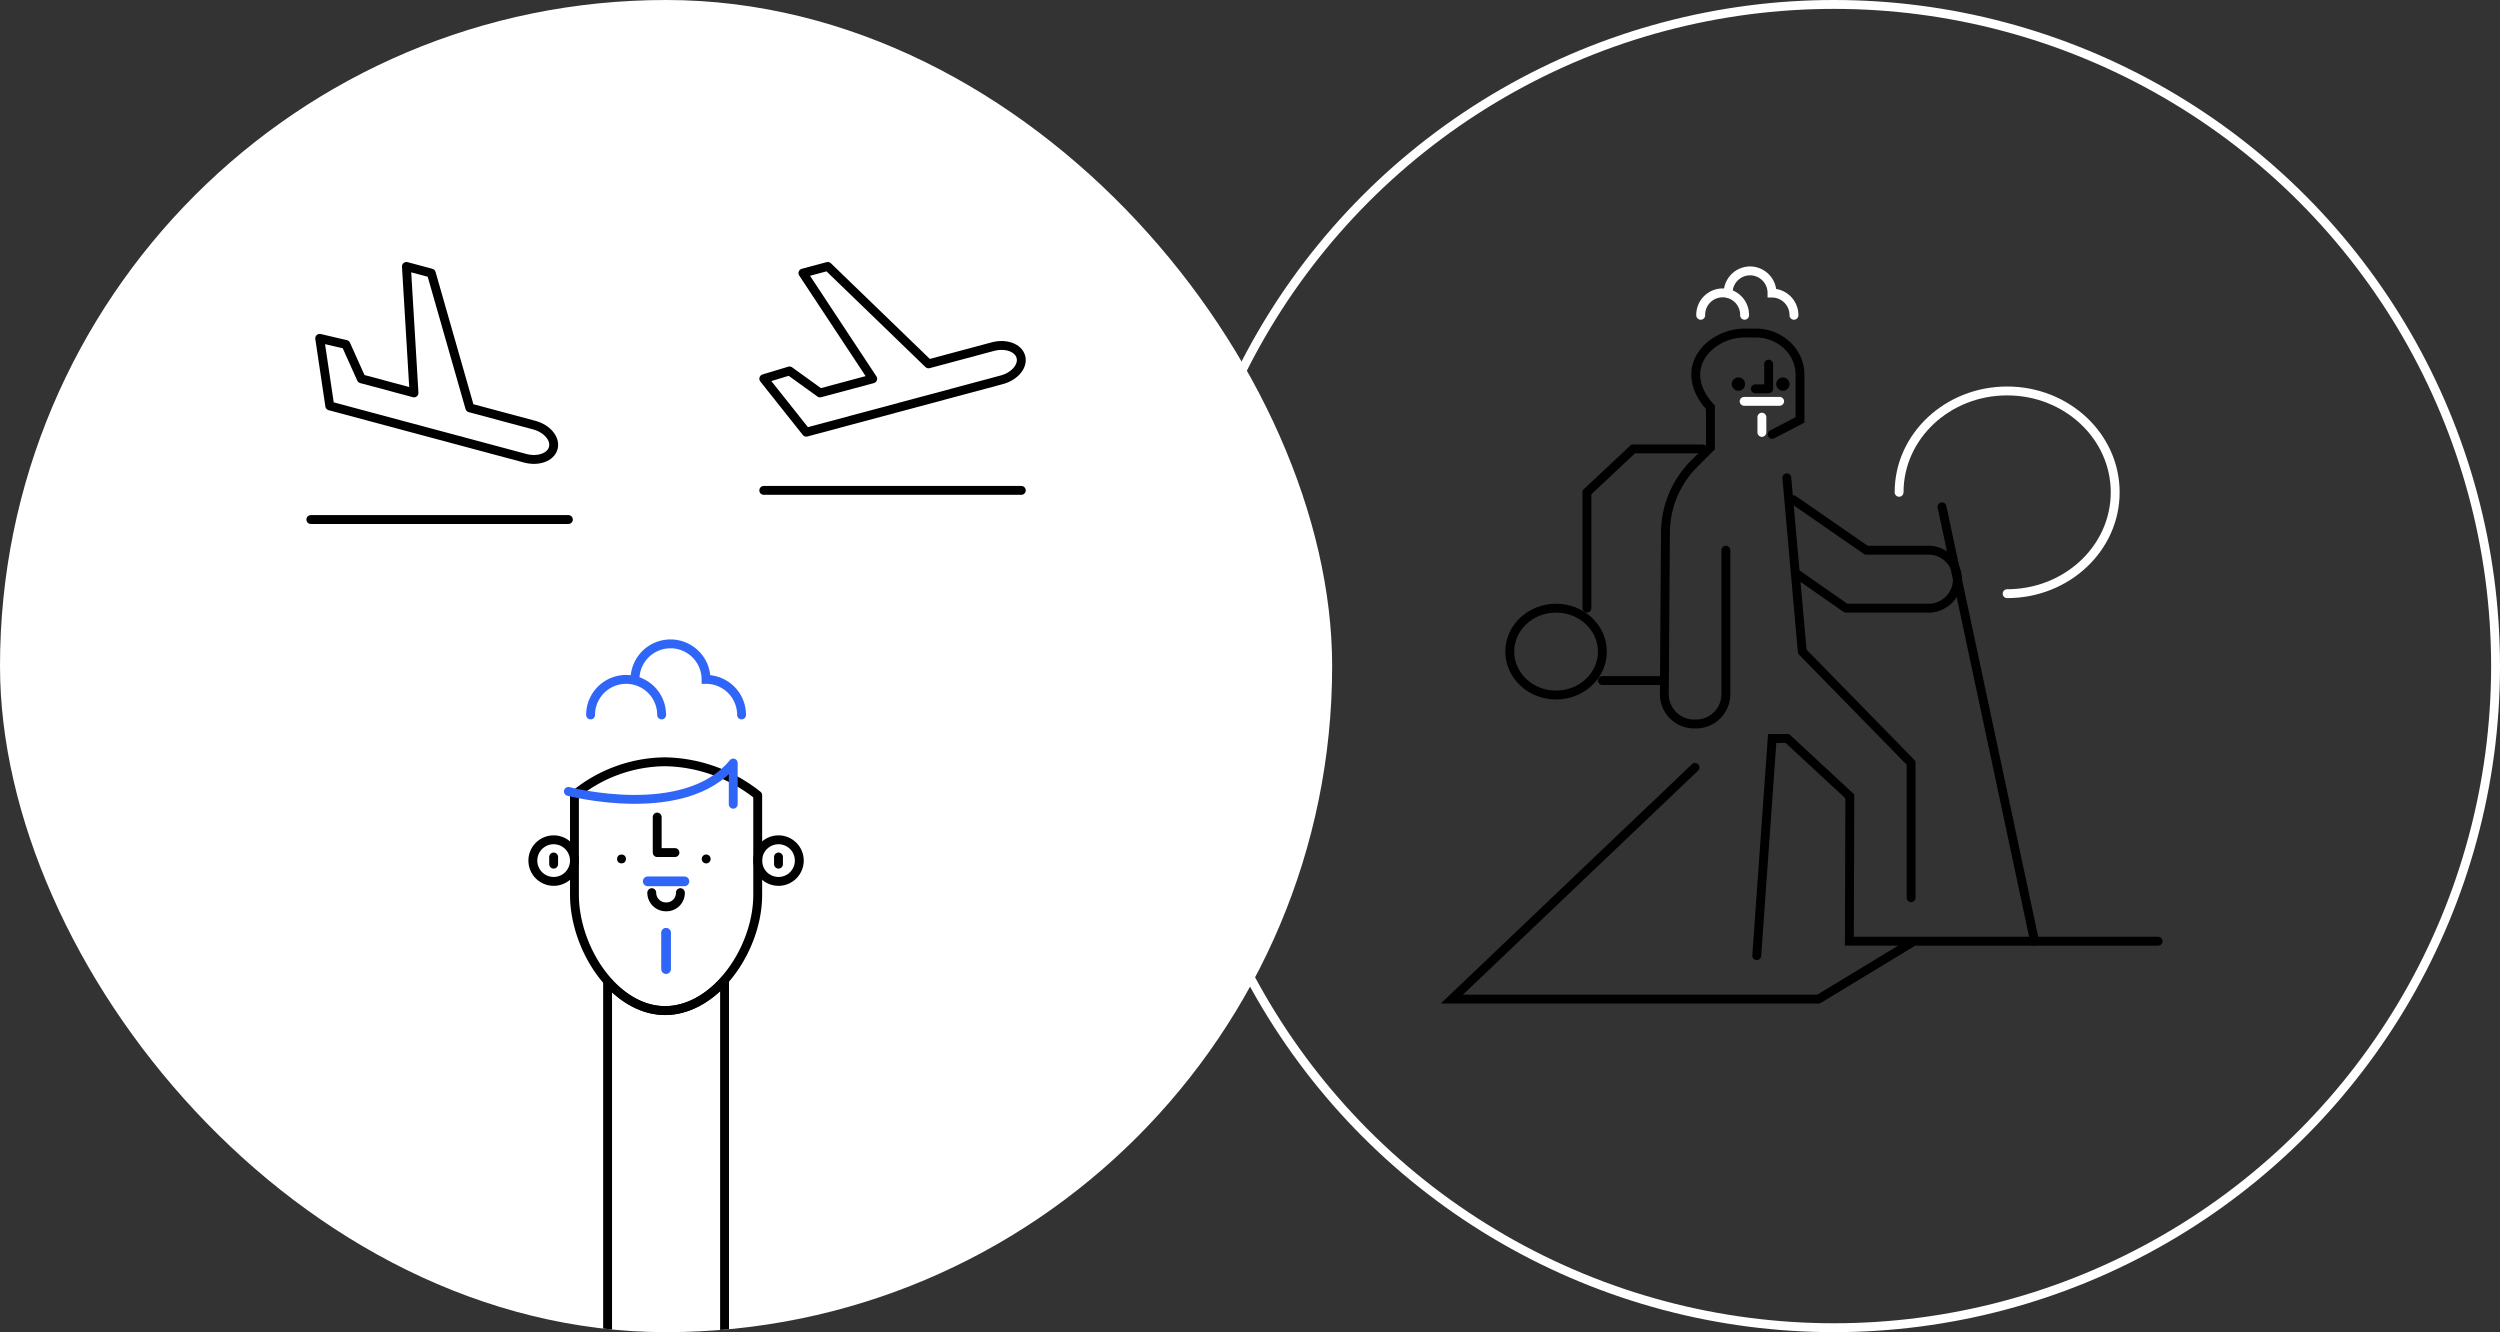
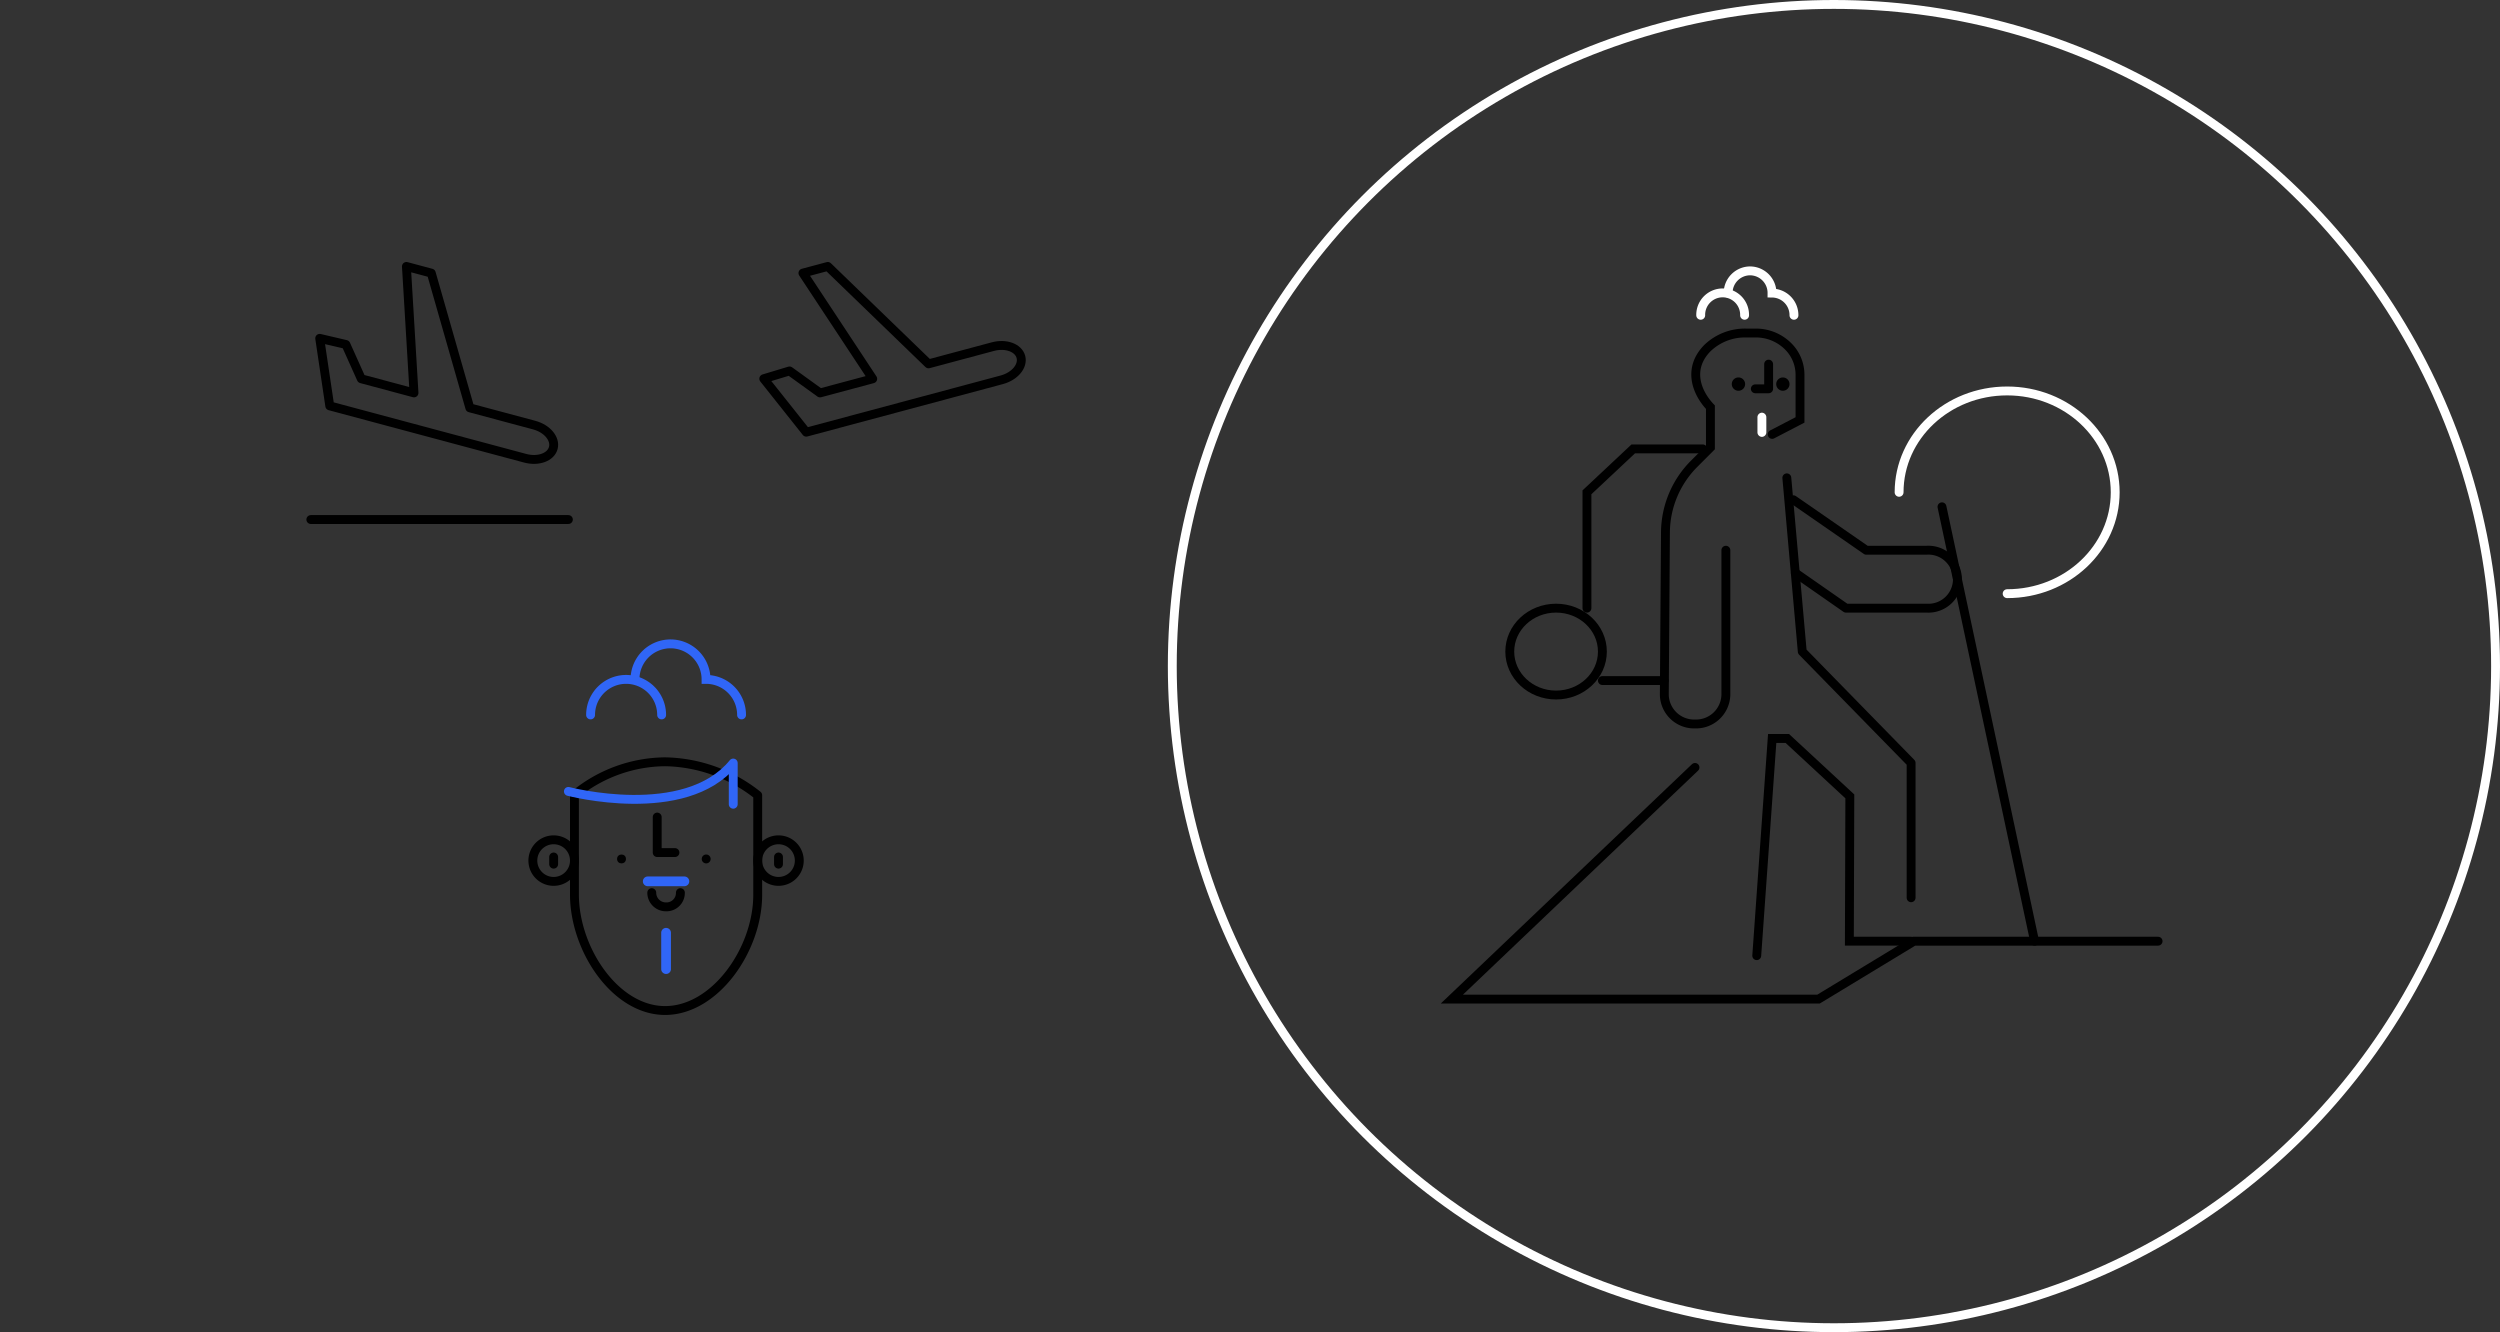
<svg xmlns="http://www.w3.org/2000/svg" width="563" height="300" viewBox="0 0 563 300">
  <rect x="0" y="0" width="563" height="300" fill="#333333" stroke="none" />
  <defs>
    <clipPath id="clip-path">
      <rect id="mask" width="300" height="300" rx="150" transform="translate(370 171)" fill="#f57140" />
    </clipPath>
  </defs>
  <g id="img" transform="translate(-419 -1170)">
    <g id="img1" transform="translate(49 999)">
-       <rect id="bg" width="300" height="300" rx="150" transform="translate(370 171)" fill="#fff" />
      <g id="content" clip-path="url(#clip-path)">
        <g id="pros_ico1" transform="translate(489.845 336.035)">
          <path id="Stroke_17" data-name="Stroke 17" d="M6.447,0A3.132,3.132,0,0,1,3.259,3.2,3.19,3.19,0,0,1,0,0" transform="translate(26.931 35.991)" fill="none" stroke="#000" stroke-linecap="round" stroke-miterlimit="10" stroke-width="2" />
          <path id="Stroke_23" data-name="Stroke 23" d="M41.274,29.938c0,12.374-9.611,26.075-20.86,26.075C9.22,56.014,0,42.248,0,29.875V7.468A32.434,32.434,0,0,1,20.413,0a34.306,34.306,0,0,1,20.86,7.533Z" transform="translate(9.519 6.52)" fill="none" stroke="#000" stroke-linecap="round" stroke-linejoin="round" stroke-miterlimit="10" stroke-width="2" />
          <path id="Fill_25" data-name="Fill 25" d="M9.35,2.186H1.094A1.093,1.093,0,1,1,1.094,0H9.35a1.093,1.093,0,1,1,0,2.186" transform="translate(24.933 32.35)" fill="#3066f7" />
          <path id="Fill_27" data-name="Fill 27" d="M2.189,1.093V9.339A1.095,1.095,0,0,1,0,9.339V1.093a1.095,1.095,0,0,1,2.189,0" transform="translate(29.061 43.9)" fill="#3066f7" />
          <path id="Stroke_29" data-name="Stroke 29" d="M9.363,4.675A4.682,4.682,0,1,1,4.682,0,4.679,4.679,0,0,1,9.363,4.675Z" transform="translate(50.792 24.09)" fill="none" stroke="#000" stroke-linecap="round" stroke-linejoin="round" stroke-miterlimit="10" stroke-width="2" />
          <path id="Stroke_31" data-name="Stroke 31" d="M.483,0V1.617" transform="translate(54.99 27.957)" fill="none" stroke="#000" stroke-linecap="round" stroke-linejoin="round" stroke-miterlimit="10" stroke-width="2" />
          <path id="Stroke_33" data-name="Stroke 33" d="M9.363,4.675A4.682,4.682,0,1,1,4.682,0,4.679,4.679,0,0,1,9.363,4.675Z" transform="translate(0.155 24.09)" fill="none" stroke="#000" stroke-linecap="round" stroke-linejoin="round" stroke-miterlimit="10" stroke-width="2" />
          <path id="Stroke_35" data-name="Stroke 35" d="M.483,0V1.617" transform="translate(4.354 27.957)" fill="none" stroke="#000" stroke-linecap="round" stroke-linejoin="round" stroke-miterlimit="10" stroke-width="2" />
-           <path id="Stroke_41" data-name="Stroke 41" d="M12.944,6.769C8.058,6.769,3.546,4.182,0,.244V83.208H26.34V0C22.664,4.075,17.968,6.769,12.944,6.769Z" transform="translate(16.986 55.789)" fill="none" stroke="#000" stroke-linecap="round" stroke-linejoin="round" stroke-miterlimit="10" stroke-width="2" />
          <g id="Group_40" data-name="Group 40" transform="translate(1241.343 -567.411)">
            <circle id="Ellipse_31" data-name="Ellipse 31" cx="1" cy="1" r="1" transform="translate(-1222.223 594.813)" />
            <path id="Path_7885" data-name="Path 7885" d="M-1167.127,613.3a1,1,0,0,1-1,1,1,1,0,0,1-1-1,1,1,0,0,1,1-1A1,1,0,0,1-1167.127,613.3Z" transform="translate(-34.026 -17.488)" />
            <path id="Path_7886" data-name="Path 7886" d="M-1195.677,586.572v8h4" transform="translate(-17.51 -0.196)" fill="none" stroke="#000" stroke-linecap="round" stroke-linejoin="round" stroke-width="2" />
          </g>
          <path id="Path_7887" data-name="Path 7887" d="M-1257.643,566.48s26.283,6.9,37.125-6.393v9.281" transform="translate(1265.798 -553.288)" fill="none" stroke="#3066f7" stroke-linecap="round" stroke-linejoin="round" stroke-width="2" />
        </g>
        <g id="flight_ico1" transform="translate(-1594 -5307.565)">
          <path id="Path_7839" data-name="Path 7839" d="M2193.905,5558.938c-.552-2.063-3.376-3.1-6.307-2.314l-14.489,3.883-22.691-21.942-5.6,1.5,15.72,23.81-11.869,3.18-6.865-4.955-5.8,1.752,9.566,12.041,44.034-11.8C2192.53,5563.309,2194.459,5561,2193.905,5558.938Z" fill="none" stroke="#000" stroke-linecap="round" stroke-linejoin="round" stroke-width="2" />
-           <line id="Line_30" data-name="Line 30" x2="58" transform="translate(2136 5589)" fill="none" stroke="#000" stroke-linecap="round" stroke-linejoin="round" stroke-width="2" />
        </g>
        <g id="flight_ico2" transform="translate(-1806 -5305)">
          <path id="Path_7840" data-name="Path 7840" d="M2300.6,5576.889c.553-2.064-1.375-4.372-4.306-5.158l-14.489-3.881-8.681-30.348-5.6-1.5,1.709,28.48-11.869-3.18-3.468-7.725-5.9-1.383,2.265,15.211,44.033,11.8C2297.229,5579.986,2300.053,5578.951,2300.6,5576.889Z" fill="none" stroke="#000" stroke-linecap="round" stroke-linejoin="round" stroke-width="2" />
          <line id="Line_31" data-name="Line 31" x2="58" transform="translate(2246 5593)" fill="none" stroke="#000" stroke-linecap="round" stroke-linejoin="round" stroke-width="2" />
        </g>
        <g id="Group_41" data-name="Group 41" transform="translate(190 111)">
          <path id="Path_7888" data-name="Path 7888" d="M318,213h0a8,8,0,0,1,8-8h0a8,8,0,0,1,8,8h0a8,8,0,0,1,8,8" transform="translate(5)" fill="none" stroke="#3066f7" stroke-linecap="round" stroke-miterlimit="10" stroke-width="2" />
          <path id="Path_7889" data-name="Path 7889" d="M313,217a8,8,0,0,1,16,0" transform="translate(0 4)" fill="none" stroke="#3066f7" stroke-linecap="round" stroke-miterlimit="10" stroke-width="2" />
        </g>
      </g>
    </g>
    <g id="sub_ico0" transform="translate(457 994)">
      <g id="Ellipse_57" data-name="Ellipse 57" transform="translate(225 176)" fill="none" stroke="#fff" stroke-width="2">
        <circle cx="150" cy="150" r="150" stroke="none" />
        <circle cx="150" cy="150" r="149" fill="none" />
      </g>
      <g id="inside" transform="translate(23 -0.83)">
        <path id="Path_7875" data-name="Path 7875" d="M277.3,223.826l6.268-3.261v-10.2a9.043,9.043,0,0,0-2.489-6.186,10.269,10.269,0,0,0-7.5-3.183h-2.176a12.2,12.2,0,0,0-8.67,3.378c-4.449,4.5-2.635,9.838.661,13.327v9.062l-3.574,3.587a22.067,22.067,0,0,0-6.553,15.434l-.257,36.714a6.721,6.721,0,0,0,6.932,6.541h0a6.725,6.725,0,0,0,6.928-6.5V249.913" transform="translate(60.794 50.83)" fill="none" stroke="#000" stroke-linecap="round" stroke-miterlimit="10" stroke-width="2" />
        <path id="Path_7876" data-name="Path 7876" d="M288.937,305.565V275.2l-24.512-25.07L260.949,211" transform="translate(80.444 73.438)" fill="none" stroke="#000" stroke-linecap="round" stroke-linejoin="round" stroke-width="2" />
        <path id="Path_7877" data-name="Path 7877" d="M259,277.913,262.476,229h3.412l14.075,13.043-.106,32.609h13.9" transform="translate(75.619 114.134)" fill="none" stroke="#000" stroke-linecap="round" stroke-miterlimit="10" stroke-width="2" />
        <path id="Path_7878" data-name="Path 7878" d="M255,231l-54.761,52.174H282.81l21.509-13.043h54.967" transform="translate(65.714 118.656)" fill="none" stroke="#000" stroke-linecap="round" stroke-miterlimit="10" stroke-width="2" />
        <ellipse id="Ellipse_28" data-name="Ellipse 28" cx="10.429" cy="9.783" rx="10.429" ry="9.783" transform="translate(279 313.786)" fill="none" stroke="#000" stroke-linecap="round" stroke-miterlimit="10" stroke-width="2" />
        <line id="Line_62" data-name="Line 62" x1="13.905" transform="translate(299.857 330.091)" fill="none" stroke="#000" stroke-linecap="round" stroke-miterlimit="10" stroke-width="2" />
        <path id="Path_7879" data-name="Path 7879" d="M248,244.87V218.783L258.429,209h15.643" transform="translate(48.381 68.917)" fill="none" stroke="#000" stroke-linecap="round" stroke-miterlimit="10" stroke-width="2" />
        <g id="Group_32" data-name="Group 32" transform="translate(342.875 289.382)">
          <path id="Path_7880" data-name="Path 7880" d="M261.375,212.516l16.411,11.361h13.571a6.535,6.535,0,1,1,0,13.043H273.208l-11.4-7.947" transform="translate(-261.375 -212.516)" fill="none" stroke="#000" stroke-linecap="round" stroke-linejoin="round" stroke-width="2" />
        </g>
        <line id="Line_63" data-name="Line 63" x2="20.857" y2="97.826" transform="translate(376.333 290.96)" fill="none" stroke="#000" stroke-linecap="round" stroke-miterlimit="10" stroke-width="2" />
        <path id="Path_7884" data-name="Path 7884" d="M268.222,227.826c0-12.607,10.894-22.826,24.333-22.826s24.333,10.22,24.333,22.826-10.894,22.826-24.333,22.826" transform="translate(98.454 59.873)" fill="none" stroke="#fff" stroke-linecap="round" stroke-linejoin="round" stroke-width="2" />
        <g id="Group_48" data-name="Group 48" transform="translate(9 32.83)">
          <path id="Path_7888-2" data-name="Path 7888" d="M318,210h0a4.971,4.971,0,0,1,4.941-5h0a4.971,4.971,0,0,1,4.941,5h0a4.971,4.971,0,0,1,4.941,5" transform="translate(1.176)" fill="none" stroke="#fff" stroke-linecap="round" stroke-miterlimit="10" stroke-width="2" />
          <path id="Path_7889-2" data-name="Path 7889" d="M313,214a4.942,4.942,0,1,1,9.882,0" transform="translate(0 1)" fill="none" stroke="#fff" stroke-linecap="round" stroke-miterlimit="10" stroke-width="2" />
        </g>
        <g id="Group_49" data-name="Group 49" transform="translate(331 258.83)">
          <circle id="Ellipse_31-2" data-name="Ellipse 31" cx="1.5" cy="1.5" r="1.5" transform="translate(8 3)" />
          <path id="Path_7885-2" data-name="Path 7885" d="M-1169.127,613.8a1.5,1.5,0,0,0,1.5,1.5,1.5,1.5,0,0,0,1.5-1.5,1.5,1.5,0,0,0-1.5-1.5A1.5,1.5,0,0,0-1169.127,613.8Z" transform="translate(1167.127 -609.301)" />
          <path id="Path_7886-2" data-name="Path 7886" d="M-1192.677,586.572v5.56h-3" transform="translate(1198.972 -586.572)" fill="none" stroke="#000" stroke-linecap="round" stroke-linejoin="round" stroke-width="2" />
-           <path id="Fill_25-2" data-name="Fill 25" d="M8.952,2h-7.9A1.028,1.028,0,0,1,0,1,1.027,1.027,0,0,1,1.047,0h7.9A1.027,1.027,0,0,1,10,1,1.028,1.028,0,0,1,8.952,2" transform="translate(-0.222 7.384)" fill="#fff" />
          <path id="Fill_25-3" data-name="Fill 25" d="M4.4,2H1.047A1.028,1.028,0,0,1,0,1,1.027,1.027,0,0,1,1.047,0H4.4A1.027,1.027,0,0,1,5.447,1,1.028,1.028,0,0,1,4.4,2" transform="translate(3.778 16.385) rotate(-90)" fill="#fff" />
        </g>
      </g>
    </g>
  </g>
</svg>